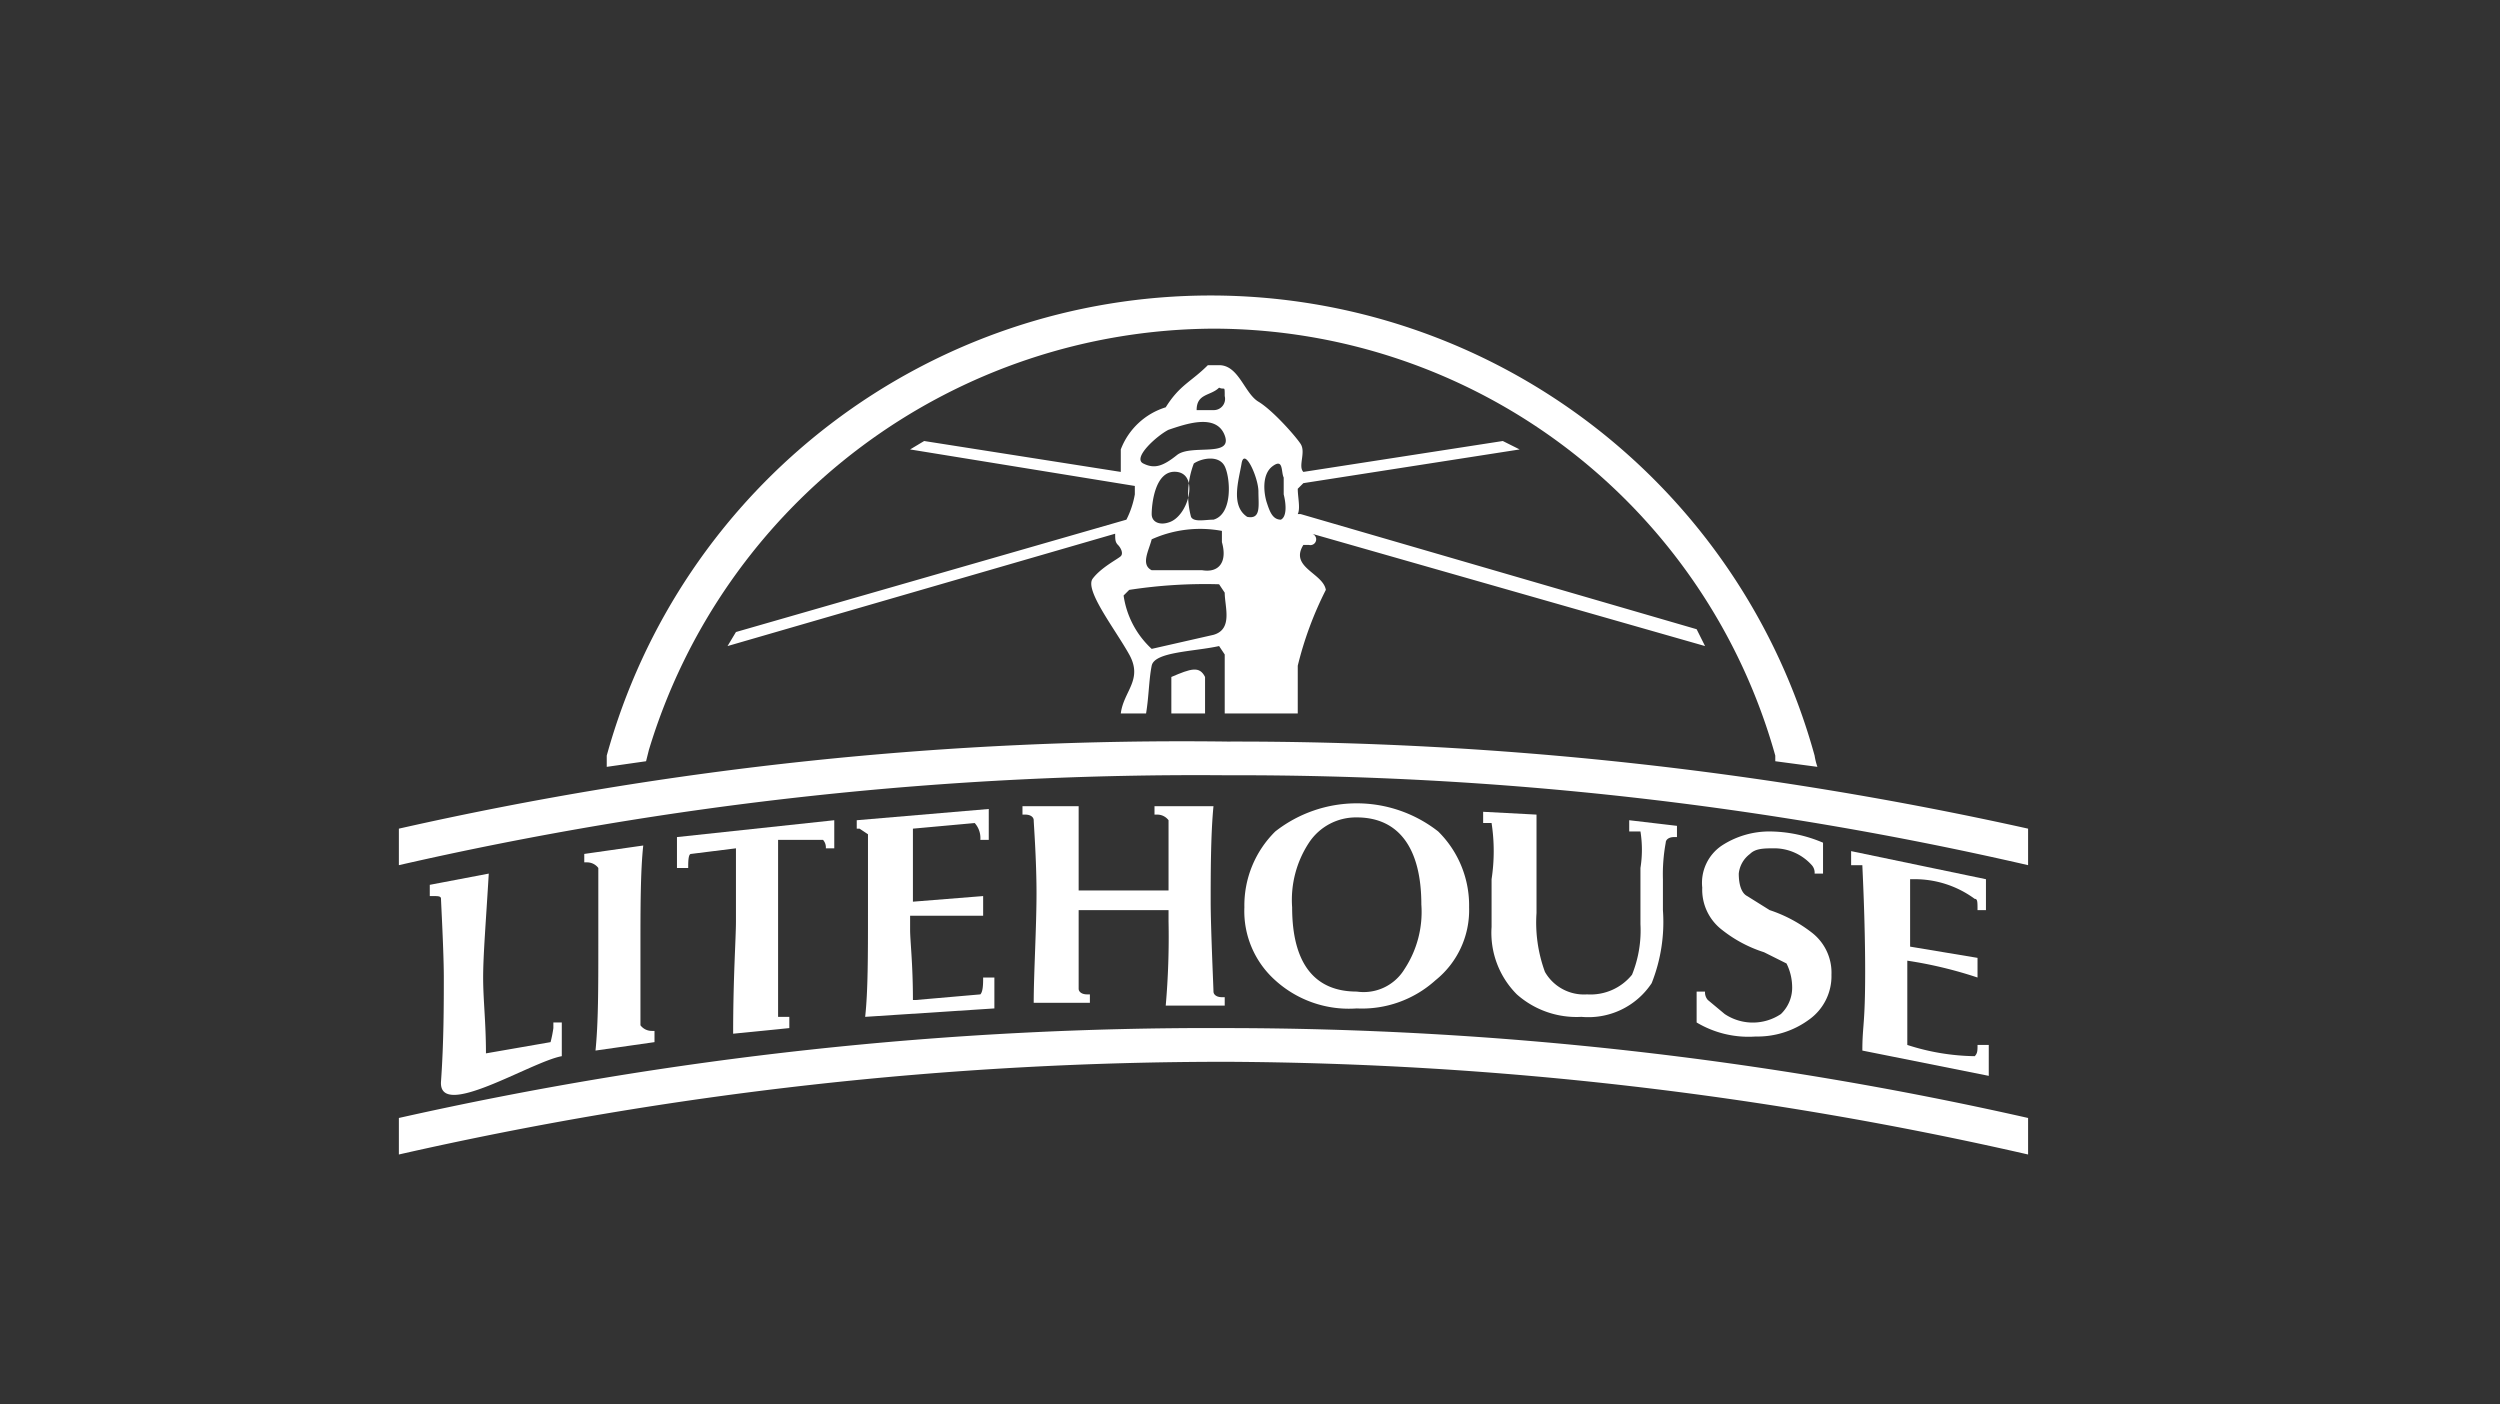
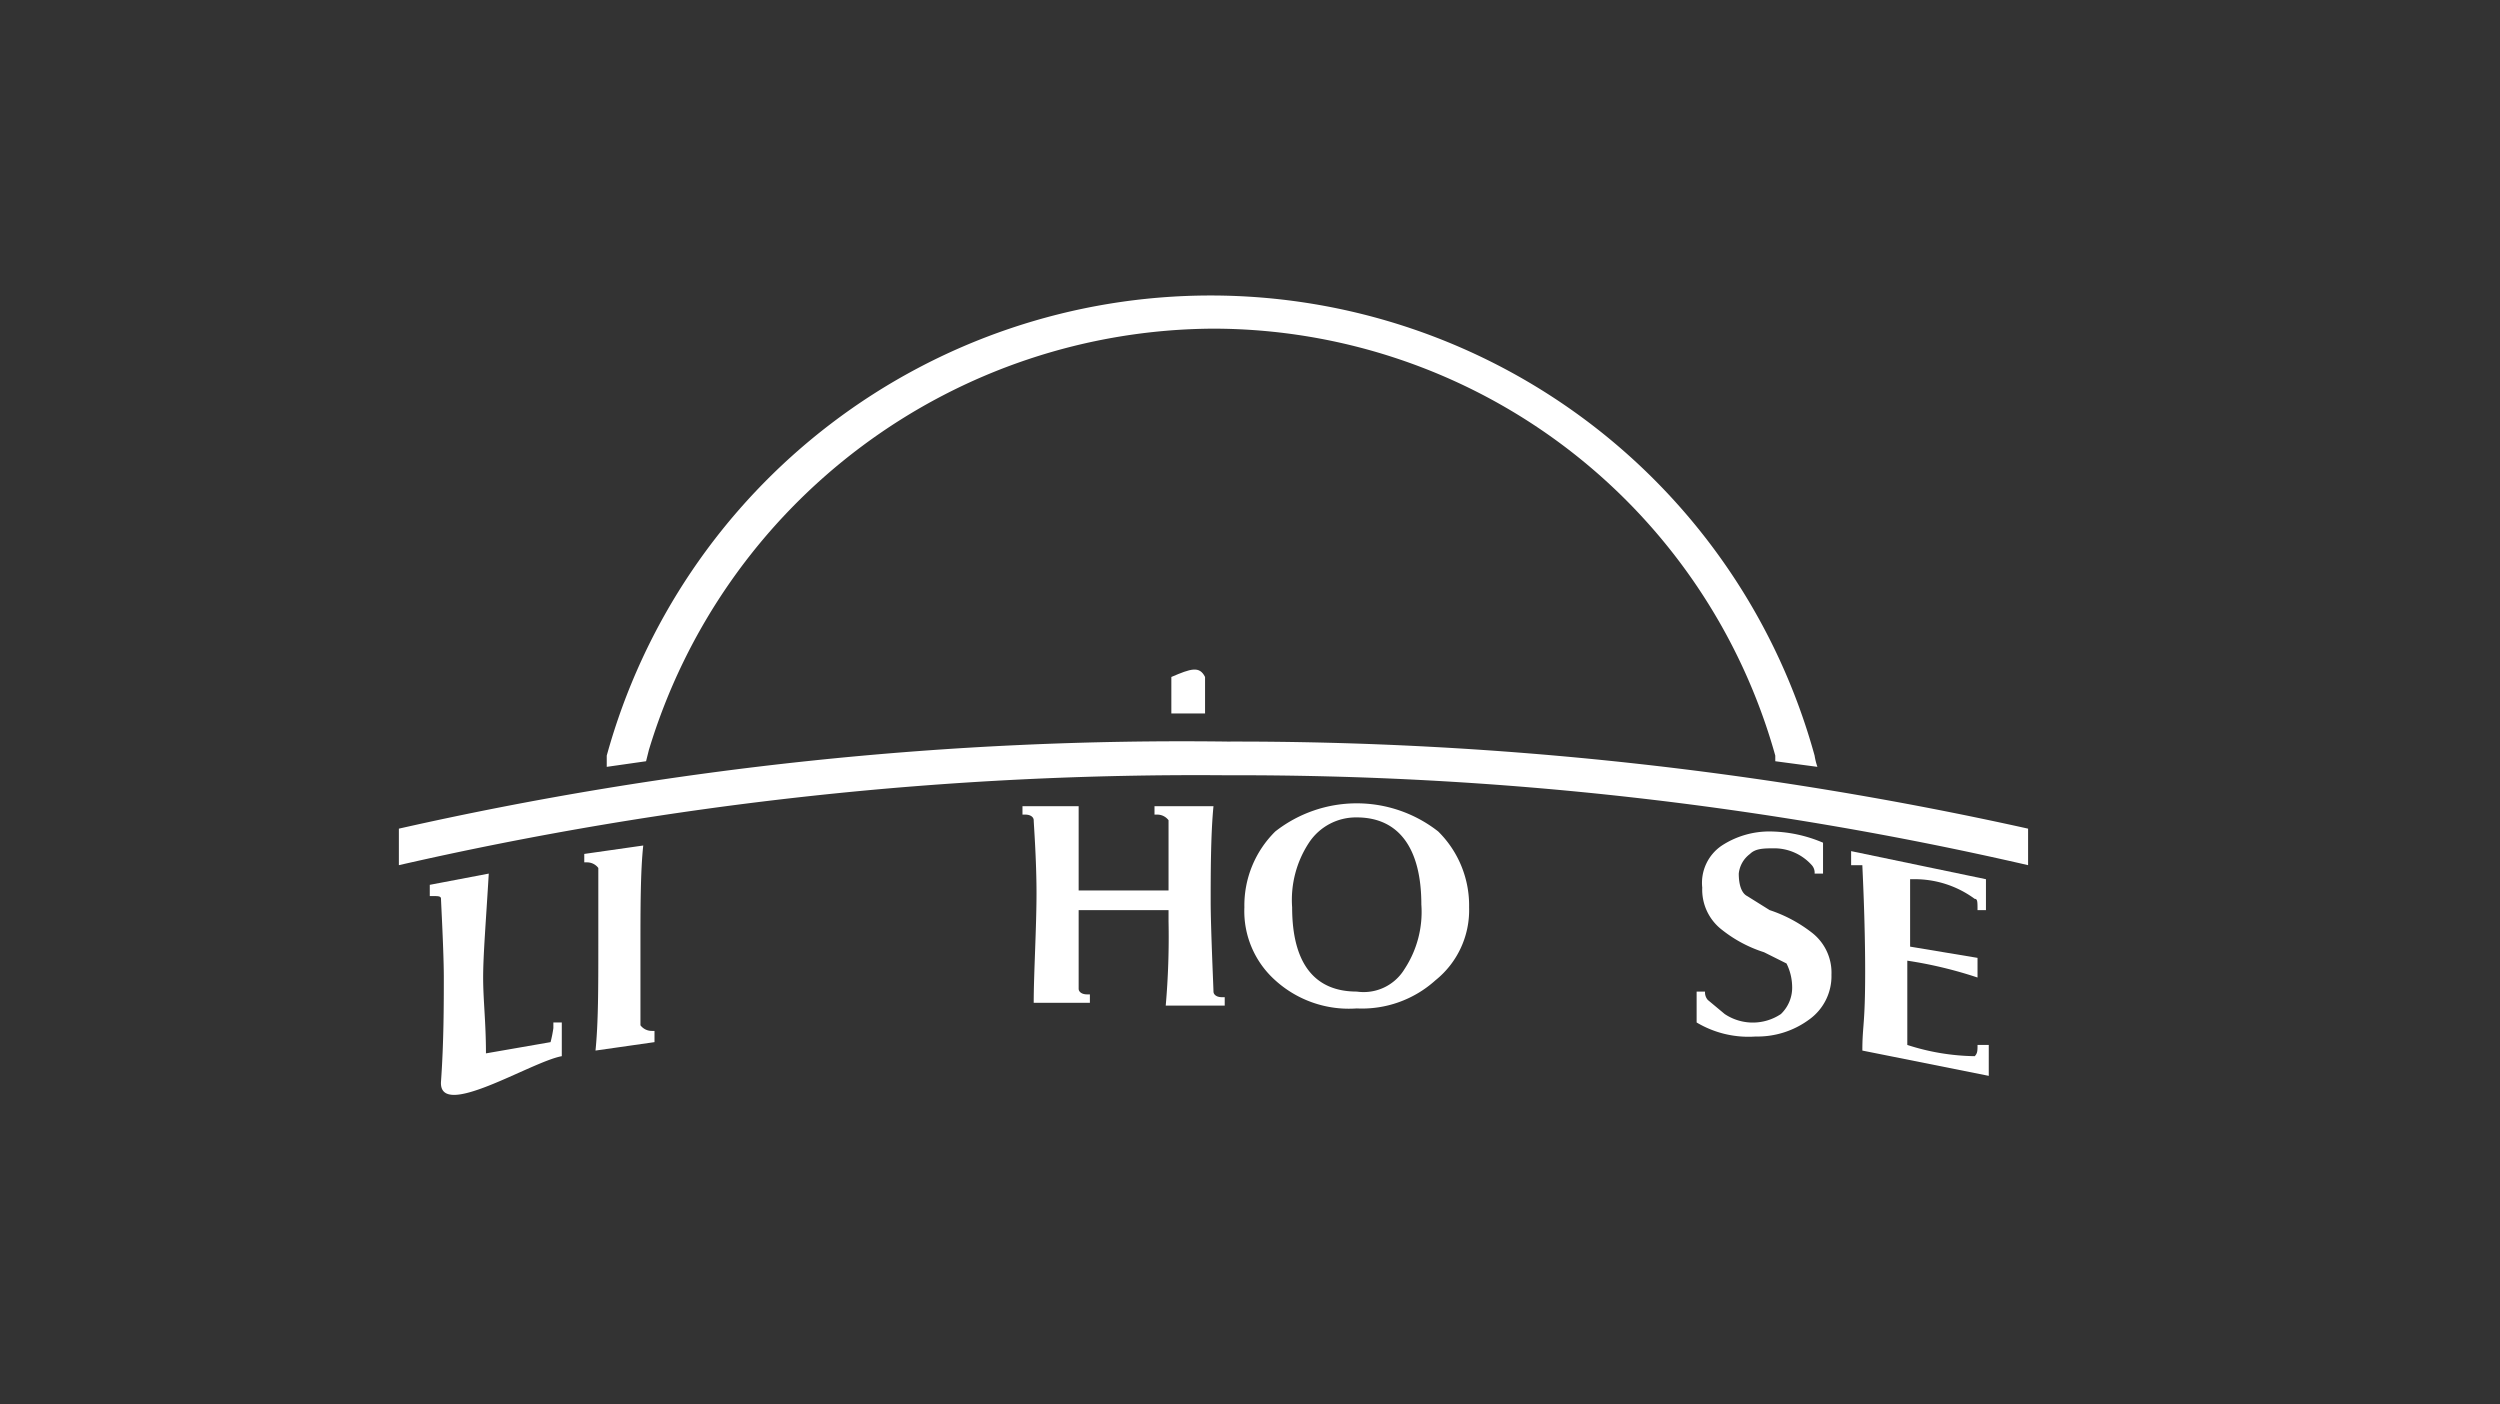
<svg xmlns="http://www.w3.org/2000/svg" id="Layer_1" data-name="Layer 1" viewBox="0 0 89 50">
  <rect x="0" y="0" width="89" height="50" fill="#333333" stroke="none" />
  <defs>
    <style>.cls-1{fill:#fff;}</style>
  </defs>
-   <path class="cls-1" d="M60.4,22.4,46.3,18.3h-.1c.1-.2,0-.6,0-.9l.2-.2L54.1,16l-.6-.3-7.1,1.1c-.2-.2.1-.7-.1-1s-1-1.2-1.5-1.5S44.1,13,43.4,13H43c-.6.6-1,.7-1.5,1.5A2.5,2.5,0,0,0,39.9,16v.8h0l-7-1.1-.5.3,8,1.3v.3a3.2,3.2,0,0,1-.3.9l-13.9,4-.3.5L39.7,19c0,.2,0,.3.1.4s.2.3.1.4-.7.4-1,.8.8,1.8,1.3,2.7-.2,1.3-.3,2.1h.9c.1-.6.1-1.2.2-1.7s1.5-.5,2.4-.7l.2.3v2.1h2.6V23.7a12.5,12.5,0,0,1,1-2.7c-.1-.6-1.3-.8-.8-1.6h.2a.2.2,0,0,0,.1-.4l14,4Zm-17-8.6c.2.1.2-.1.2.3a.4.4,0,0,1-.4.5h-.6C42.6,14,43.1,14.1,43.4,13.8Zm-1.8,1.5c.6-.2,1.7-.6,2,.2s-1.2.3-1.7.7-.8.5-1.2.3S41.2,15.5,41.6,15.3Zm0,3.3c-.3.1-.6,0-.6-.3s.1-1.6.9-1.5S42.3,18.4,41.6,18.6Zm1.6,4-2.2.5a3.2,3.2,0,0,1-1-1.9l.2-.2a17.7,17.7,0,0,1,3.2-.2l.2.3C43.6,21.6,43.9,22.4,43.2,22.6Zm-.4-2.3H41c-.4-.2-.1-.7,0-1.1a4.2,4.2,0,0,1,2.5-.3v.4C43.7,20,43.4,20.4,42.8,20.3Zm.4-1.8c-.3,0-.7.1-.8-.1a3.1,3.1,0,0,1,.1-1.9c.3-.2.9-.3,1.1.1S43.9,18.3,43.2,18.5Zm1.2-.1c-.6-.4-.3-1.3-.2-1.9s.6.5.6,1S44.9,18.5,44.4,18.4Zm1.2.1c-.3,0-.4-.3-.5-.6s-.2-1,.2-1.3.3.2.4.4v.6h0C45.8,18,45.8,18.4,45.6,18.5Z" />
  <path class="cls-1" d="M41.7,24.1v1.3h1.2V24.1C42.7,23.7,42.4,23.8,41.7,24.1Z" />
  <path class="cls-1" d="M23.1,26.7a21.1,21.1,0,0,1,20.1-15,20.8,20.8,0,0,1,20,15.2v.2l1.5.2a2.3,2.3,0,0,1-.1-.4,22.3,22.3,0,0,0-43,0v.4l1.4-.2Z" />
  <path class="cls-1" d="M15.3,31.5v.4h.1c.2,0,.3,0,.3.1s.1,1.9.1,2.8,0,2.3-.1,3.7,3.2-.7,4.3-.9V36.4h-.3v.2a4.3,4.3,0,0,1-.1.5l-2.3.4c0-1.1-.1-1.9-.1-2.7s.1-2,.2-3.7Z" />
  <path class="cls-1" d="M22.9,30.1l-2.1.3v.3h.1a.5.5,0,0,1,.4.2v2.7c0,1.6,0,2.8-.1,3.8l2.1-.3v-.4h-.1a.5.5,0,0,1-.4-.2V33.7C22.8,32.4,22.8,31,22.9,30.1Z" />
-   <path class="cls-1" d="M29.7,30.3V29.2l-5.6.6v1.1h.4c0-.2,0-.5.1-.5l1.6-.2v2.6c0,.6-.1,2-.1,4l2-.2v-.4h-.4V29.9h1.6a.4.4,0,0,1,.1.3h.3Z" />
-   <path class="cls-1" d="M32.5,29.5l2.2-.2a.8.8,0,0,1,.2.6h.3V28.8l-4.7.4v.3h.1l.3.2v2.8c0,1.5,0,2.8-.1,3.7l4.6-.3V34.8H35c0,.2,0,.5-.1.6l-2.3.2h-.1c0-1.3-.1-2.1-.1-2.5v-.5H35v-.7l-2.5.2V29.5Z" />
  <path class="cls-1" d="M38.4,28.7h-2v.3h.1c.2,0,.3.1.3.2s.1,1.4.1,2.6-.1,2.9-.1,3.9h2v-.3h-.1c-.2,0-.3-.1-.3-.2V32.4h3.2v.4a28.1,28.1,0,0,1-.1,3h2.1v-.3h-.1c-.2,0-.3-.1-.3-.2s-.1-2.3-.1-3.2,0-2.4.1-3.4H41.1v.3h.1a.5.5,0,0,1,.4.2v2.5H38.4v-3Z" />
  <path class="cls-1" d="M51.1,34.9a3.2,3.2,0,0,0,1.2-2.6,3.7,3.7,0,0,0-1.1-2.7,4.7,4.7,0,0,0-5.8,0,3.7,3.7,0,0,0-1.1,2.7,3.3,3.3,0,0,0,1.1,2.6,3.9,3.9,0,0,0,2.9,1A3.9,3.9,0,0,0,51.1,34.9ZM46,32.3a3.7,3.7,0,0,1,.6-2.3,2,2,0,0,1,1.7-.9c1.5,0,2.3,1.1,2.3,3.1a3.7,3.7,0,0,1-.6,2.3,1.7,1.7,0,0,1-1.7.8C46.8,35.3,46,34.3,46,32.3Z" />
-   <path class="cls-1" d="M52.8,28.9v.4h.3a6.6,6.6,0,0,1,0,2v1.7a3.1,3.1,0,0,0,.9,2.4,3.2,3.2,0,0,0,2.3.8,2.7,2.7,0,0,0,2.5-1.2,5.9,5.9,0,0,0,.4-2.6V31.3a6.2,6.2,0,0,1,.1-1.3c0-.1.1-.2.3-.2h.1v-.4L58,29.2v.4h.4a4.1,4.1,0,0,1,0,1.3v2a4.2,4.2,0,0,1-.3,1.8,1.9,1.9,0,0,1-1.6.7,1.6,1.6,0,0,1-1.5-.8,5.1,5.1,0,0,1-.3-2.1V29Z" />
  <path class="cls-1" d="M60.4,35.2v1.2a3.6,3.6,0,0,0,2.1.5,3.1,3.1,0,0,0,1.9-.6,1.9,1.9,0,0,0,.8-1.6,1.8,1.8,0,0,0-.7-1.5,5,5,0,0,0-1.5-.8l-.8-.5c-.2-.1-.3-.4-.3-.8a1,1,0,0,1,.4-.7c.2-.2.5-.2.9-.2a1.8,1.8,0,0,1,1.3.6.4.4,0,0,1,.1.3h.3V30a4.9,4.9,0,0,0-1.9-.4,3.1,3.1,0,0,0-1.7.5,1.6,1.6,0,0,0-.7,1.5,1.8,1.8,0,0,0,.7,1.5,4.7,4.7,0,0,0,1.5.8l.8.4a1.9,1.9,0,0,1,.2.8,1.3,1.3,0,0,1-.4,1,1.8,1.8,0,0,1-2,0l-.6-.5a.4.4,0,0,1-.1-.3h-.3Z" />
  <path class="cls-1" d="M68.1,31.3a3.6,3.6,0,0,1,2.2.7c.1,0,.1.1.1.4h.3V31.3l-4.8-1v.5h.4c0,.1.1,1.9.1,3.8s-.1,1.9-.1,2.8l4.5.9V37.2h-.4c0,.2,0,.3-.1.4a8.1,8.1,0,0,1-2.4-.4v-3a14.9,14.9,0,0,1,2.5.6v-.7L68,33.7V31.3Z" />
  <path class="cls-1" d="M43.7,27.6a125.1,125.1,0,0,1,28.5,3.2V29.5a130,130,0,0,0-28.5-3.1,126.6,126.6,0,0,0-29.5,3.1v1.3A127.4,127.4,0,0,1,43.7,27.6Z" />
-   <path class="cls-1" d="M43.7,37.8a130.6,130.6,0,0,1,28.5,3.3V39.8a129.6,129.6,0,0,0-28.5-3.2,131.7,131.7,0,0,0-29.5,3.2v1.3A132.7,132.7,0,0,1,43.7,37.8Z" />
</svg>